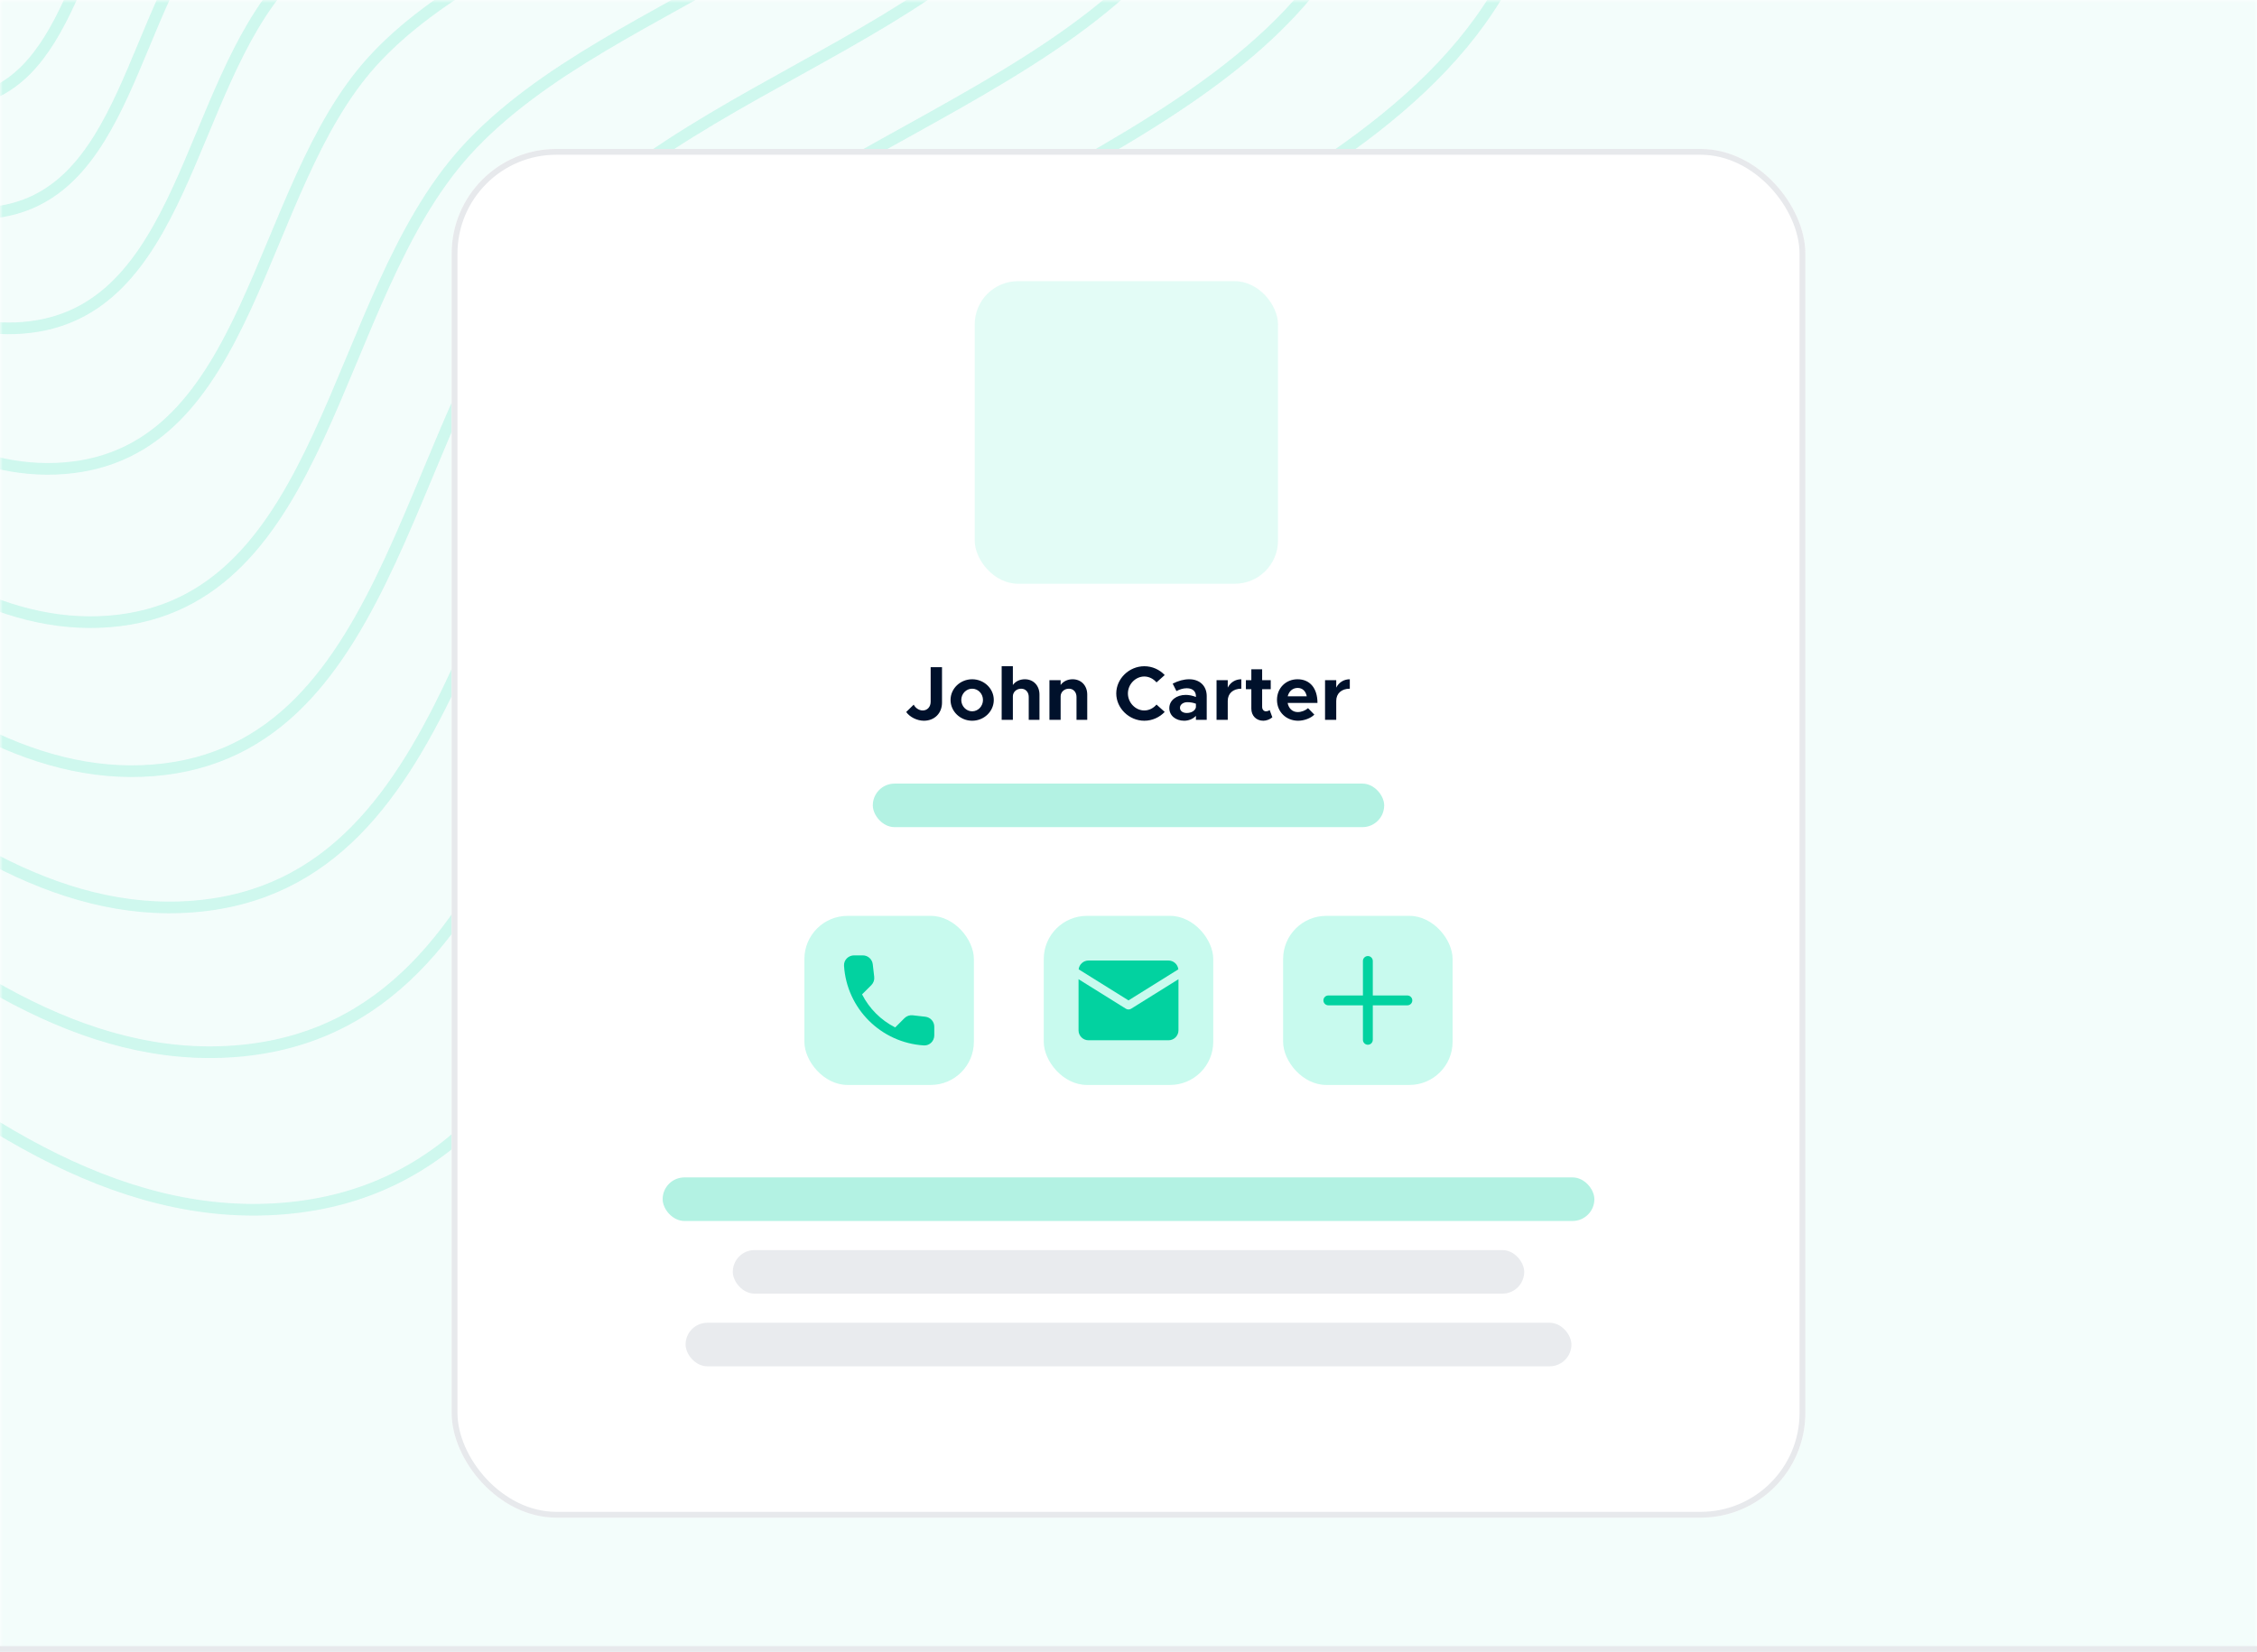
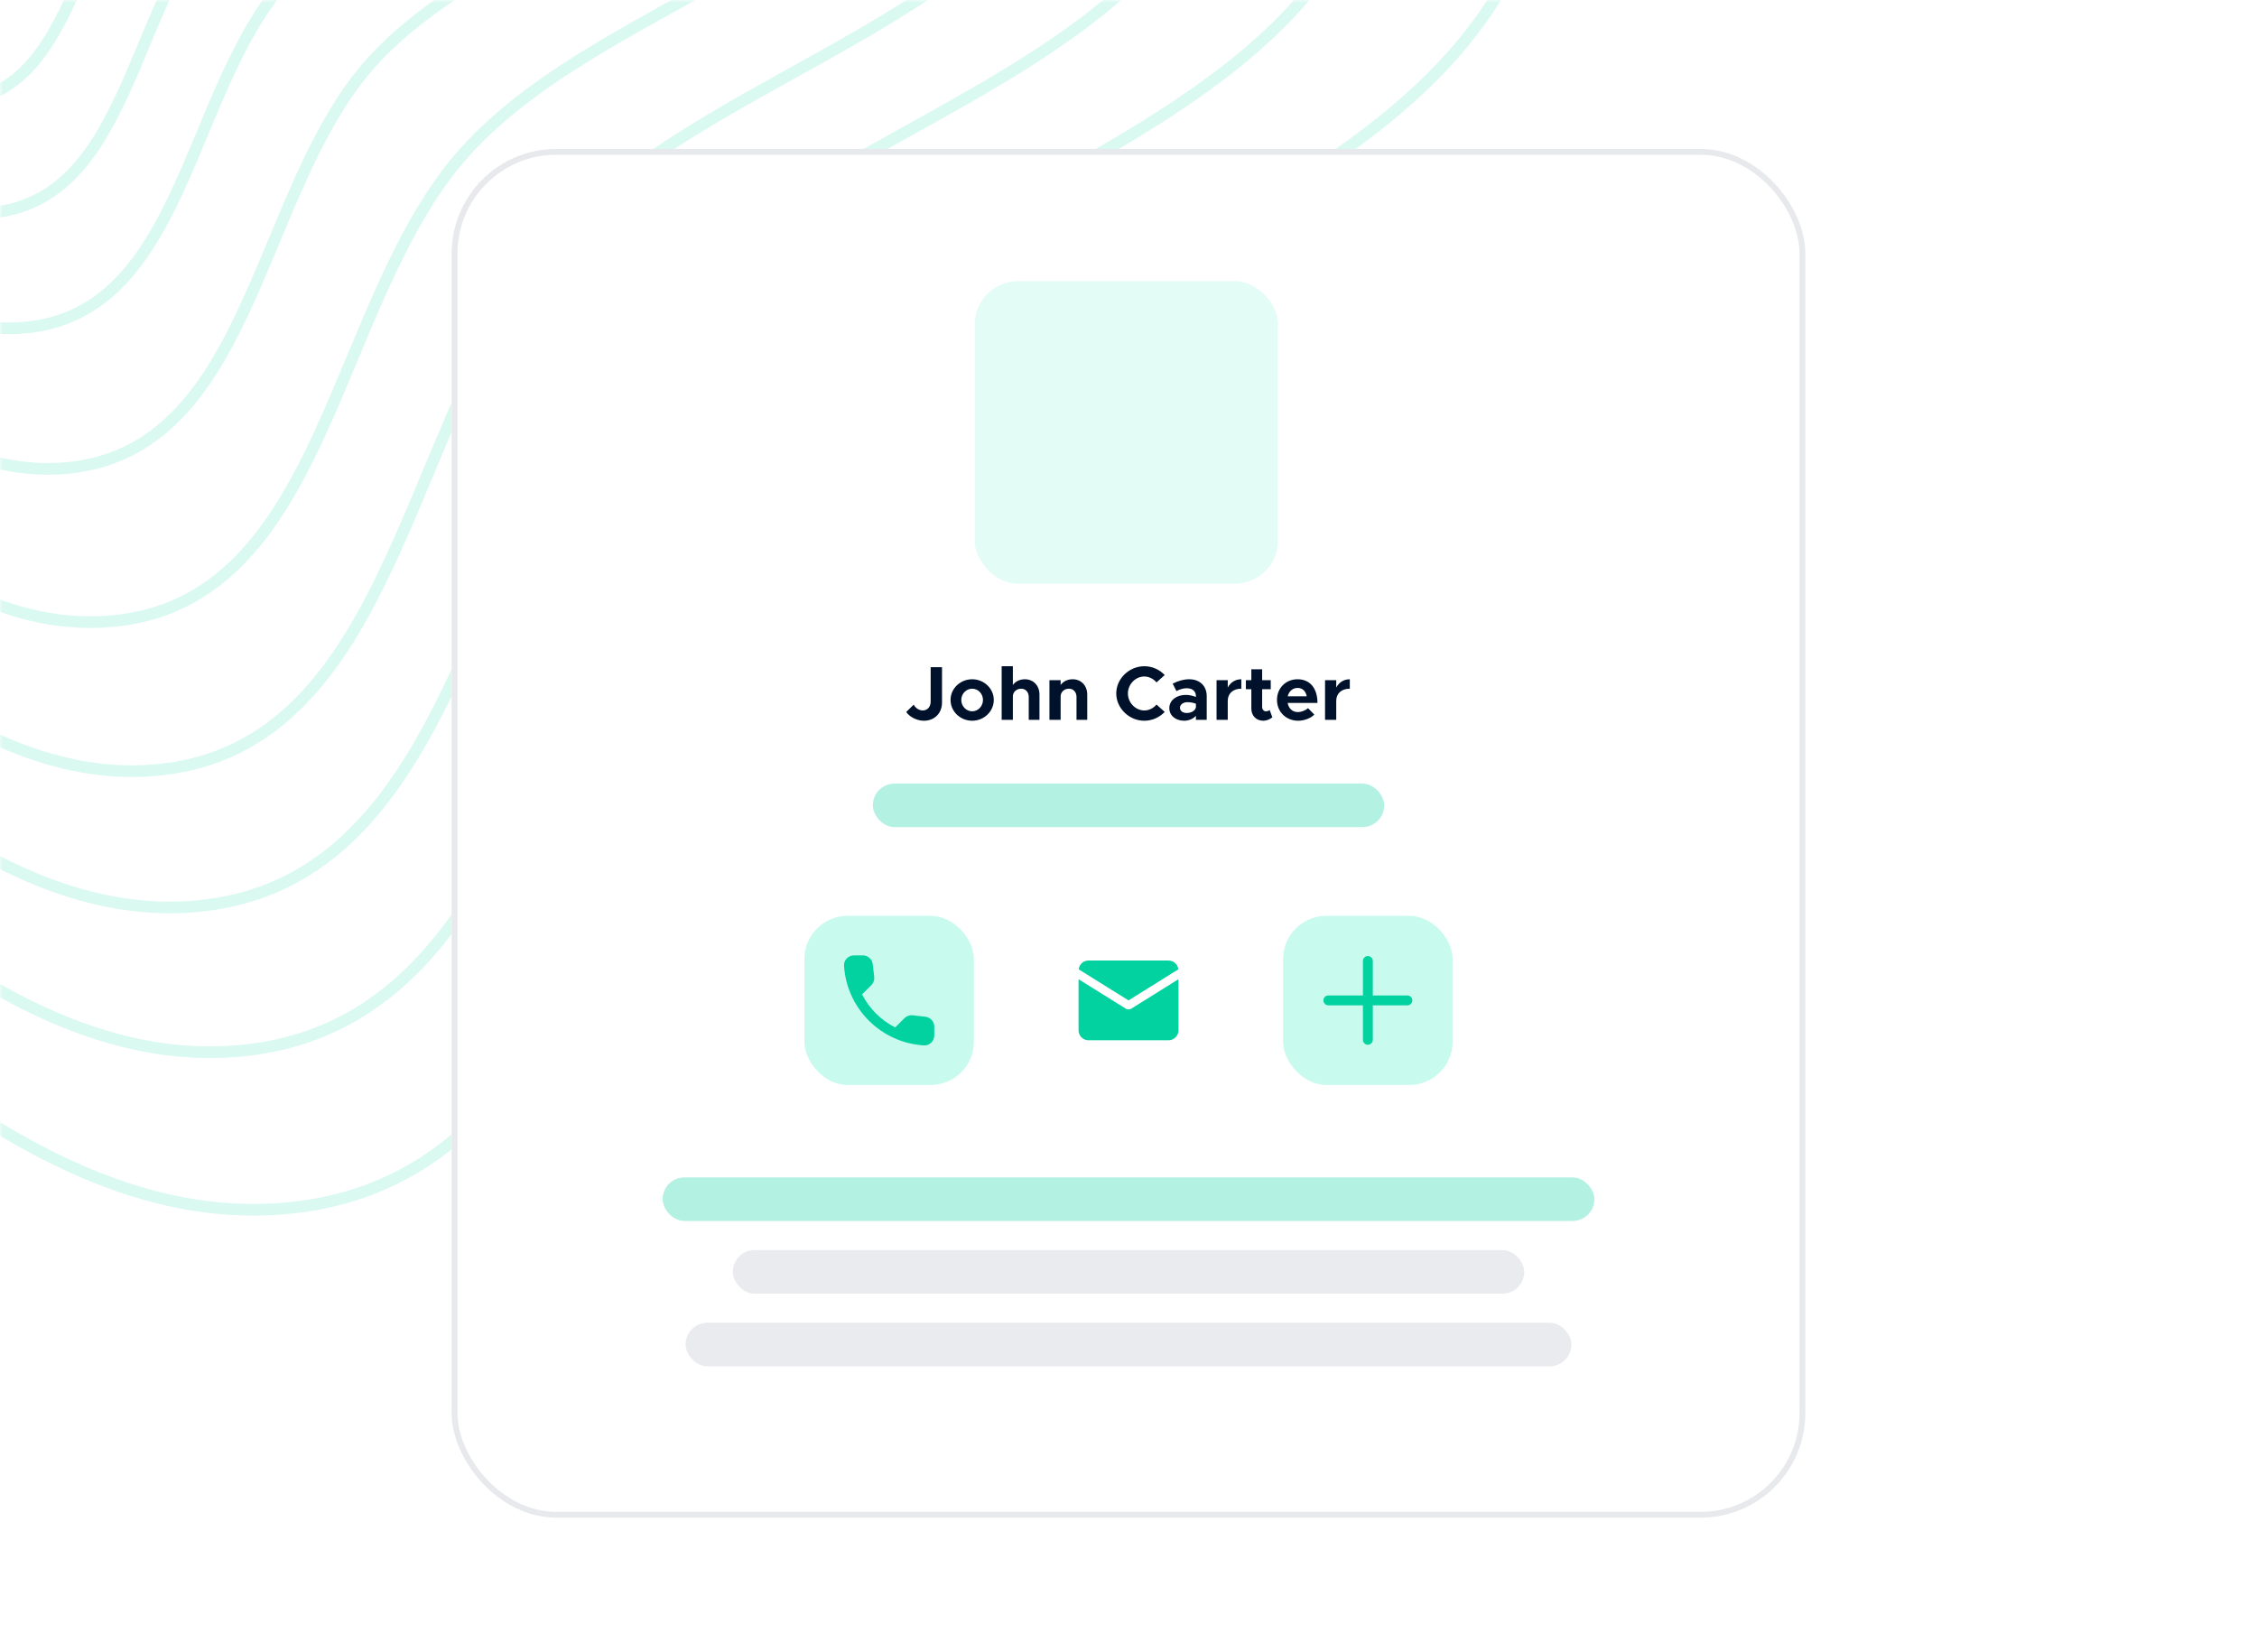
<svg xmlns="http://www.w3.org/2000/svg" width="388" height="284" viewBox="0 0 388 284" fill="none">
  <g clip-path="url(#clip0_2816_63331)">
    <mask id="mask0_2816_63331" style="mask-type:alpha" maskUnits="userSpaceOnUse" x="0" y="0" width="388" height="284">
      <path d="M0.5 0.5H387.5V283.5H0.5V0.5Z" fill="#02D2A0" stroke="#E7E9EC" />
    </mask>
    <g mask="url(#mask0_2816_63331)">
-       <path opacity="0.05" d="M0 0H388V284H0V0Z" fill="#02D2A0" />
      <g opacity="0.5">
        <path opacity="0.3" fill-rule="evenodd" clip-rule="evenodd" d="M-75.413 -169.978C-59.233 -171.775 -42.617 -158.339 -26.368 -149.619C-11.246 -141.508 3.612 -133.742 15.72 -121.079C29.976 -106.173 49.108 -89.326 48.529 -71.305C47.946 -53.153 24.209 -50.387 13.056 -38.088C2.963 -26.959 2.802 -4.212 -13.504 -2.901C-29.984 -1.577 -43.533 -23.579 -59.988 -32.216C-75.164 -40.182 -94.199 -37.991 -105.61 -51.246C-117.192 -64.7 -116.257 -82.452 -116.809 -98.22C-117.348 -113.61 -115.739 -128.328 -108.731 -140.476C-101.055 -153.781 -91.752 -168.164 -75.413 -169.978Z" stroke="#02D2A0" stroke-width="2" />
        <path opacity="0.3" fill-rule="evenodd" clip-rule="evenodd" d="M-84.381 -189.999C-64.261 -192.234 -43.605 -175.544 -23.404 -164.712C-4.608 -154.633 13.863 -144.989 28.918 -129.258C46.637 -110.737 70.421 -89.81 69.694 -67.418C68.963 -44.864 39.446 -41.424 25.574 -26.141C13.02 -12.311 12.812 15.951 -7.464 17.583C-27.956 19.232 -44.795 -8.104 -65.252 -18.833C-84.118 -28.727 -107.789 -26.003 -121.972 -42.47C-136.37 -59.184 -135.201 -81.241 -135.882 -100.834C-136.546 -119.957 -134.54 -138.243 -125.822 -153.338C-116.272 -169.87 -104.698 -187.742 -84.381 -189.999Z" stroke="#02D2A0" stroke-width="2" />
        <path opacity="0.3" fill-rule="evenodd" clip-rule="evenodd" d="M-92.709 -208.589C-68.933 -211.228 -44.527 -191.516 -20.654 -178.725C1.561 -166.824 23.385 -155.428 41.172 -136.851C62.109 -114.976 90.21 -90.259 89.346 -63.808C88.479 -37.169 53.594 -33.102 37.197 -15.048C22.358 1.289 22.106 34.673 -1.857 36.602C-26.073 38.554 -45.968 6.264 -70.143 -6.407C-92.434 -18.093 -120.41 -14.873 -137.167 -34.322C-154.177 -54.064 -152.792 -80.118 -153.592 -103.26C-154.372 -125.848 -151.998 -147.449 -141.692 -165.281C-130.401 -184.81 -116.72 -205.921 -92.709 -208.589Z" stroke="#02D2A0" stroke-width="2" />
        <path opacity="0.3" fill-rule="evenodd" clip-rule="evenodd" d="M-101.358 -227.895C-73.782 -230.959 -45.482 -208.104 -17.796 -193.279C7.962 -179.481 33.272 -166.273 53.894 -144.734C78.173 -119.377 110.762 -90.726 109.757 -60.062C108.743 -29.176 68.288 -24.459 49.267 -3.528C32.055 15.413 31.757 54.116 3.967 56.354C-24.12 58.615 -47.186 21.185 -75.219 6.497C-101.071 -7.048 -133.516 -3.315 -152.947 -25.86C-172.67 -48.747 -171.058 -78.951 -171.981 -105.78C-172.882 -131.967 -170.126 -157.009 -158.17 -177.681C-145.075 -200.324 -129.205 -224.8 -101.358 -227.895Z" stroke="#02D2A0" stroke-width="2" />
        <path opacity="0.3" fill-rule="evenodd" clip-rule="evenodd" d="M-111.929 -251.489C-79.71 -255.071 -46.647 -228.382 -14.307 -211.063C15.787 -194.95 45.356 -179.527 69.448 -154.373C97.811 -124.759 135.879 -91.295 134.698 -55.479C133.511 -19.406 86.246 -13.895 64.019 10.552C43.907 32.676 43.553 77.879 11.084 80.495C-21.73 83.138 -48.674 39.421 -81.425 22.269C-111.627 6.45 -149.533 10.814 -172.232 -15.519C-195.273 -42.247 -193.384 -77.526 -194.459 -108.86C-195.508 -139.445 -192.283 -168.693 -178.312 -192.839C-163.009 -219.286 -144.463 -247.874 -111.929 -251.489Z" stroke="#02D2A0" stroke-width="2" />
        <path opacity="0.3" fill-rule="evenodd" clip-rule="evenodd" d="M-123.462 -277.229C-86.18 -281.372 -47.921 -250.5 -10.498 -230.467C24.323 -211.827 58.539 -193.987 86.415 -164.887C119.231 -130.627 163.279 -91.916 161.91 -50.483C160.532 -8.751 105.835 -2.372 80.113 25.913C56.837 51.508 56.421 103.802 18.848 106.83C-19.124 109.89 -50.298 59.318 -88.195 39.474C-123.142 21.176 -167.007 26.226 -193.271 -4.237C-219.93 -35.157 -217.742 -75.97 -218.981 -112.22C-220.191 -147.603 -216.456 -181.441 -200.284 -209.373C-182.574 -239.971 -161.111 -273.044 -123.462 -277.229Z" stroke="#02D2A0" stroke-width="2" />
        <path opacity="0.3" fill-rule="evenodd" clip-rule="evenodd" d="M-134.674 -302.254C-92.463 -306.945 -49.157 -272.003 -6.796 -249.331C32.622 -228.237 71.355 -208.046 102.911 -175.109C140.058 -136.335 189.918 -92.518 188.367 -45.626C186.801 1.61 124.881 8.831 95.76 40.846C69.407 69.817 68.932 129.005 26.397 132.434C-16.59 135.898 -51.877 78.659 -94.776 56.202C-134.337 35.492 -183.995 41.21 -213.725 6.731C-243.901 -28.264 -241.421 -74.458 -242.822 -115.486C-244.189 -155.534 -239.957 -193.833 -221.649 -225.451C-201.595 -260.082 -177.295 -297.516 -134.674 -302.254Z" stroke="#02D2A0" stroke-width="2" />
        <path opacity="0.3" fill-rule="evenodd" clip-rule="evenodd" d="M-144.922 -325.135C-98.212 -330.328 -50.289 -291.665 -3.41 -266.579C40.212 -243.237 83.076 -220.898 117.992 -184.454C159.1 -141.552 214.274 -93.071 212.555 -41.184C210.82 11.083 142.296 19.075 110.066 54.5C80.9 86.556 80.372 152.049 33.299 155.843C-14.273 159.678 -53.32 96.344 -100.793 71.496C-144.572 48.582 -199.527 54.91 -232.426 16.761C-265.819 -21.961 -263.071 -73.075 -264.617 -118.473C-266.127 -162.786 -261.442 -205.164 -241.181 -240.151C-218.985 -278.469 -192.089 -319.892 -144.922 -325.135Z" stroke="#02D2A0" stroke-width="2" />
        <path opacity="0.3" fill-rule="evenodd" clip-rule="evenodd" d="M-155.815 -349.445C-104.322 -355.171 -51.493 -312.554 0.186 -284.905C48.274 -259.179 95.522 -234.554 134.014 -194.383C179.329 -147.097 240.154 -93.659 238.252 -36.463C236.339 21.146 160.796 29.958 125.265 69.005C93.112 104.341 92.526 176.531 40.632 180.715C-11.812 184.943 -54.855 115.132 -107.186 87.746C-155.448 62.489 -216.031 69.465 -252.296 27.416C-289.106 -15.266 -286.074 -71.606 -287.778 -121.647C-289.438 -170.49 -284.273 -217.202 -261.932 -255.767C-237.463 -298.006 -207.812 -343.666 -155.815 -349.445Z" stroke="#02D2A0" stroke-width="2" />
        <path opacity="0.3" fill-rule="evenodd" clip-rule="evenodd" d="M-167.667 -375.9C-110.968 -382.204 -52.8 -335.288 4.101 -304.848C57.047 -276.523 109.074 -249.413 151.455 -205.191C201.347 -153.128 268.316 -94.297 266.221 -31.328C264.111 32.099 180.931 41.801 141.806 84.793C106.4 123.697 105.75 203.177 48.612 207.783C-9.133 212.439 -56.523 135.582 -114.145 105.43C-167.281 77.625 -233.989 85.306 -273.919 39.011C-314.448 -7.978 -311.107 -70.007 -312.979 -125.1C-314.807 -178.877 -309.115 -230.304 -284.516 -272.763C-257.571 -319.266 -224.919 -369.537 -167.667 -375.9Z" stroke="#02D2A0" stroke-width="2" />
      </g>
      <g filter="url(#filter0_d_2816_63331)">
        <rect x="77.644" y="23.605" width="232.714" height="235.314" rx="18" fill="white" />
        <rect x="78.144" y="24.105" width="231.714" height="234.314" rx="17.5" stroke="#E7E9EC" />
      </g>
      <rect opacity="0.3" x="113.915" y="202.423" width="160.172" height="7.489" rx="3.745" fill="#02D2A0" />
      <rect opacity="0.9" x="125.976" y="214.917" width="136.052" height="7.489" rx="3.745" fill="#E7E9EC" />
      <rect opacity="0.9" x="117.859" y="227.412" width="152.282" height="7.489" rx="3.745" fill="#E7E9EC" />
      <rect x="138.283" y="157.455" width="29.137" height="29.073" rx="7.427" fill="#C8FAEE" />
      <path d="M159.083 174.8L156.906 174.551C156.38 174.491 155.86 174.672 155.488 175.043L153.892 176.636C152.663 176.016 151.553 175.208 150.591 174.248C149.629 173.288 148.819 172.18 148.198 170.954L149.794 169.362C150.166 168.991 150.348 168.472 150.287 167.947L150.037 165.775C149.933 164.903 149.2 164.249 148.319 164.249H146.824C145.845 164.249 145.035 165.058 145.096 166.031C145.326 169.712 146.912 173.022 149.366 175.471C151.82 177.919 155.137 179.502 158.827 179.731C159.802 179.791 160.612 178.983 160.612 178.007V176.515C160.612 175.636 159.957 174.905 159.083 174.8Z" fill="#02D2A0" />
-       <rect x="179.432" y="157.455" width="29.137" height="29.073" rx="7.427" fill="#C8FAEE" />
      <path d="M194 171.991L202.57 166.648C202.47 165.797 201.751 165.134 200.872 165.134H187.129C186.249 165.134 185.531 165.797 185.431 166.648L194 171.991Z" fill="#02D2A0" />
      <path d="M193.545 173.42L185.411 168.348V177.133C185.411 178.081 186.18 178.847 187.129 178.847H200.873C201.823 178.847 202.591 178.081 202.591 177.133V168.348L194.457 173.42C194.179 173.594 193.823 173.594 193.545 173.42Z" fill="#02D2A0" />
      <rect x="220.579" y="157.455" width="29.137" height="29.073" rx="7.427" fill="#C8FAEE" />
      <path d="M241.941 171.144H235.997V165.213C235.997 164.746 235.617 164.366 235.148 164.366C234.68 164.366 234.299 164.746 234.299 165.213V171.144H228.356C227.887 171.144 227.507 171.523 227.507 171.991C227.507 172.458 227.887 172.838 228.356 172.838H234.299V178.768C234.299 179.236 234.68 179.615 235.148 179.615C235.617 179.615 235.997 179.236 235.997 178.768V172.838H241.941C242.409 172.838 242.79 172.458 242.79 171.991C242.79 171.523 242.409 171.144 241.941 171.144Z" fill="#02D2A0" />
      <rect opacity="0.3" x="150.044" y="134.718" width="87.91" height="7.489" rx="3.745" fill="#02D2A0" />
      <path d="M158.83 123.911C160.649 123.911 161.94 122.619 161.94 120.8V114.698H159.99V120.642C159.99 121.525 159.423 122.145 158.619 122.145C158.013 122.145 157.367 121.736 157.077 121.143L155.785 122.408C156.405 123.291 157.657 123.911 158.83 123.911ZM167.125 123.911C169.168 123.911 170.842 122.303 170.842 120.339C170.842 118.375 169.168 116.78 167.125 116.78C165.082 116.78 163.408 118.375 163.408 120.339C163.408 122.303 165.082 123.911 167.125 123.911ZM167.125 122.29C166.097 122.29 165.253 121.407 165.253 120.339C165.253 119.271 166.097 118.402 167.125 118.402C168.153 118.402 168.983 119.271 168.983 120.339C168.983 121.407 168.153 122.29 167.125 122.29ZM176.178 116.78C175.295 116.78 174.543 117.163 174.122 117.769V114.54H172.197V123.753H174.122V119.72C174.122 118.982 174.741 118.402 175.545 118.402C176.31 118.402 176.85 118.982 176.85 119.825V123.753H178.695V119.416C178.695 117.861 177.654 116.78 176.178 116.78ZM184.389 116.78C183.506 116.78 182.755 117.163 182.333 117.769V116.939H180.409V123.753H182.333V119.72C182.333 118.982 182.953 118.402 183.757 118.402C184.521 118.402 185.062 118.982 185.062 119.825V123.753H186.907V119.416C186.907 117.861 185.866 116.78 184.389 116.78ZM196.719 123.911C198.09 123.911 199.342 123.318 200.225 122.395L198.815 121.13C198.301 121.736 197.55 122.145 196.719 122.145C195.191 122.145 193.899 120.8 193.899 119.219C193.899 117.65 195.191 116.306 196.719 116.306C197.537 116.306 198.301 116.715 198.815 117.321L200.225 116.056C199.342 115.12 198.09 114.54 196.719 114.54C194.11 114.54 191.896 116.675 191.896 119.219C191.896 121.763 194.11 123.911 196.719 123.911ZM204.442 116.78C203.493 116.78 202.558 117.044 201.596 117.532L202.241 118.81C202.782 118.533 203.375 118.323 204.007 118.323C205.128 118.323 205.589 118.955 205.589 119.68V119.825C205.009 119.588 204.39 119.469 203.836 119.469C202.268 119.469 201.016 120.392 201.016 121.736C201.016 123.041 202.123 123.911 203.573 123.911C204.324 123.911 205.101 123.608 205.589 123.067V123.753H207.447V119.68C207.447 117.901 206.222 116.78 204.442 116.78ZM204.007 122.58C203.348 122.58 202.848 122.237 202.848 121.683C202.848 121.13 203.414 120.721 204.113 120.721C204.64 120.721 205.154 120.814 205.589 120.985V121.604C205.444 122.237 204.746 122.58 204.007 122.58ZM211.062 118.217V116.939H209.137V123.753H211.062V120.497C211.062 119.219 211.971 118.402 213.395 118.402V116.78C212.353 116.78 211.51 117.334 211.062 118.217ZM218.267 122.066C218.135 122.197 217.872 122.29 217.608 122.29C217.252 122.29 216.975 121.973 216.975 121.525V118.494H218.452V116.939H216.975V115.067H215.117V116.939H214.181V118.494H215.117V121.828C215.117 123.054 215.96 123.911 217.173 123.911C217.713 123.911 218.333 123.674 218.728 123.318L218.267 122.066ZM223.099 122.422C222.163 122.422 221.53 121.776 221.359 120.853H226.486C226.486 118.323 225.194 116.78 223.059 116.78C221.069 116.78 219.527 118.27 219.527 120.326C219.527 122.422 221.135 123.911 223.164 123.911C224.166 123.911 225.339 123.489 225.945 122.856L224.865 121.749C224.43 122.145 223.731 122.422 223.099 122.422ZM223.085 118.27C223.942 118.27 224.482 118.863 224.641 119.706H221.372C221.583 118.837 222.229 118.27 223.085 118.27ZM229.712 118.217V116.939H227.788V123.753H229.712V120.497C229.712 119.219 230.621 118.402 232.045 118.402V116.78C231.004 116.78 230.16 117.334 229.712 118.217Z" fill="#00112B" />
      <rect opacity="0.5" x="167.566" y="48.341" width="52.135" height="52.018" rx="7.427" fill="#C8FAEE" />
    </g>
-     <rect x="-1.107" y="283.004" width="390.214" height="1" fill="#E7E9EC" />
  </g>
  <defs>
    <filter id="filter0_d_2816_63331" x="67.644" y="15.605" width="252.714" height="255.314" filterUnits="userSpaceOnUse" color-interpolation-filters="sRGB">
      <feFlood flood-opacity="0" result="BackgroundImageFix" />
      <feColorMatrix in="SourceAlpha" type="matrix" values="0 0 0 0 0 0 0 0 0 0 0 0 0 0 0 0 0 0 127 0" result="hardAlpha" />
      <feOffset dy="2" />
      <feGaussianBlur stdDeviation="5" />
      <feComposite in2="hardAlpha" operator="out" />
      <feColorMatrix type="matrix" values="0 0 0 0 0 0 0 0 0 0 0 0 0 0 0 0 0 0 0.06 0" />
      <feBlend mode="normal" in2="BackgroundImageFix" result="effect1_dropShadow_2816_63331" />
      <feBlend mode="normal" in="SourceGraphic" in2="effect1_dropShadow_2816_63331" result="shape" />
    </filter>
    <clipPath id="clip0_2816_63331">
      <rect width="388" height="284" fill="white" />
    </clipPath>
  </defs>
</svg>